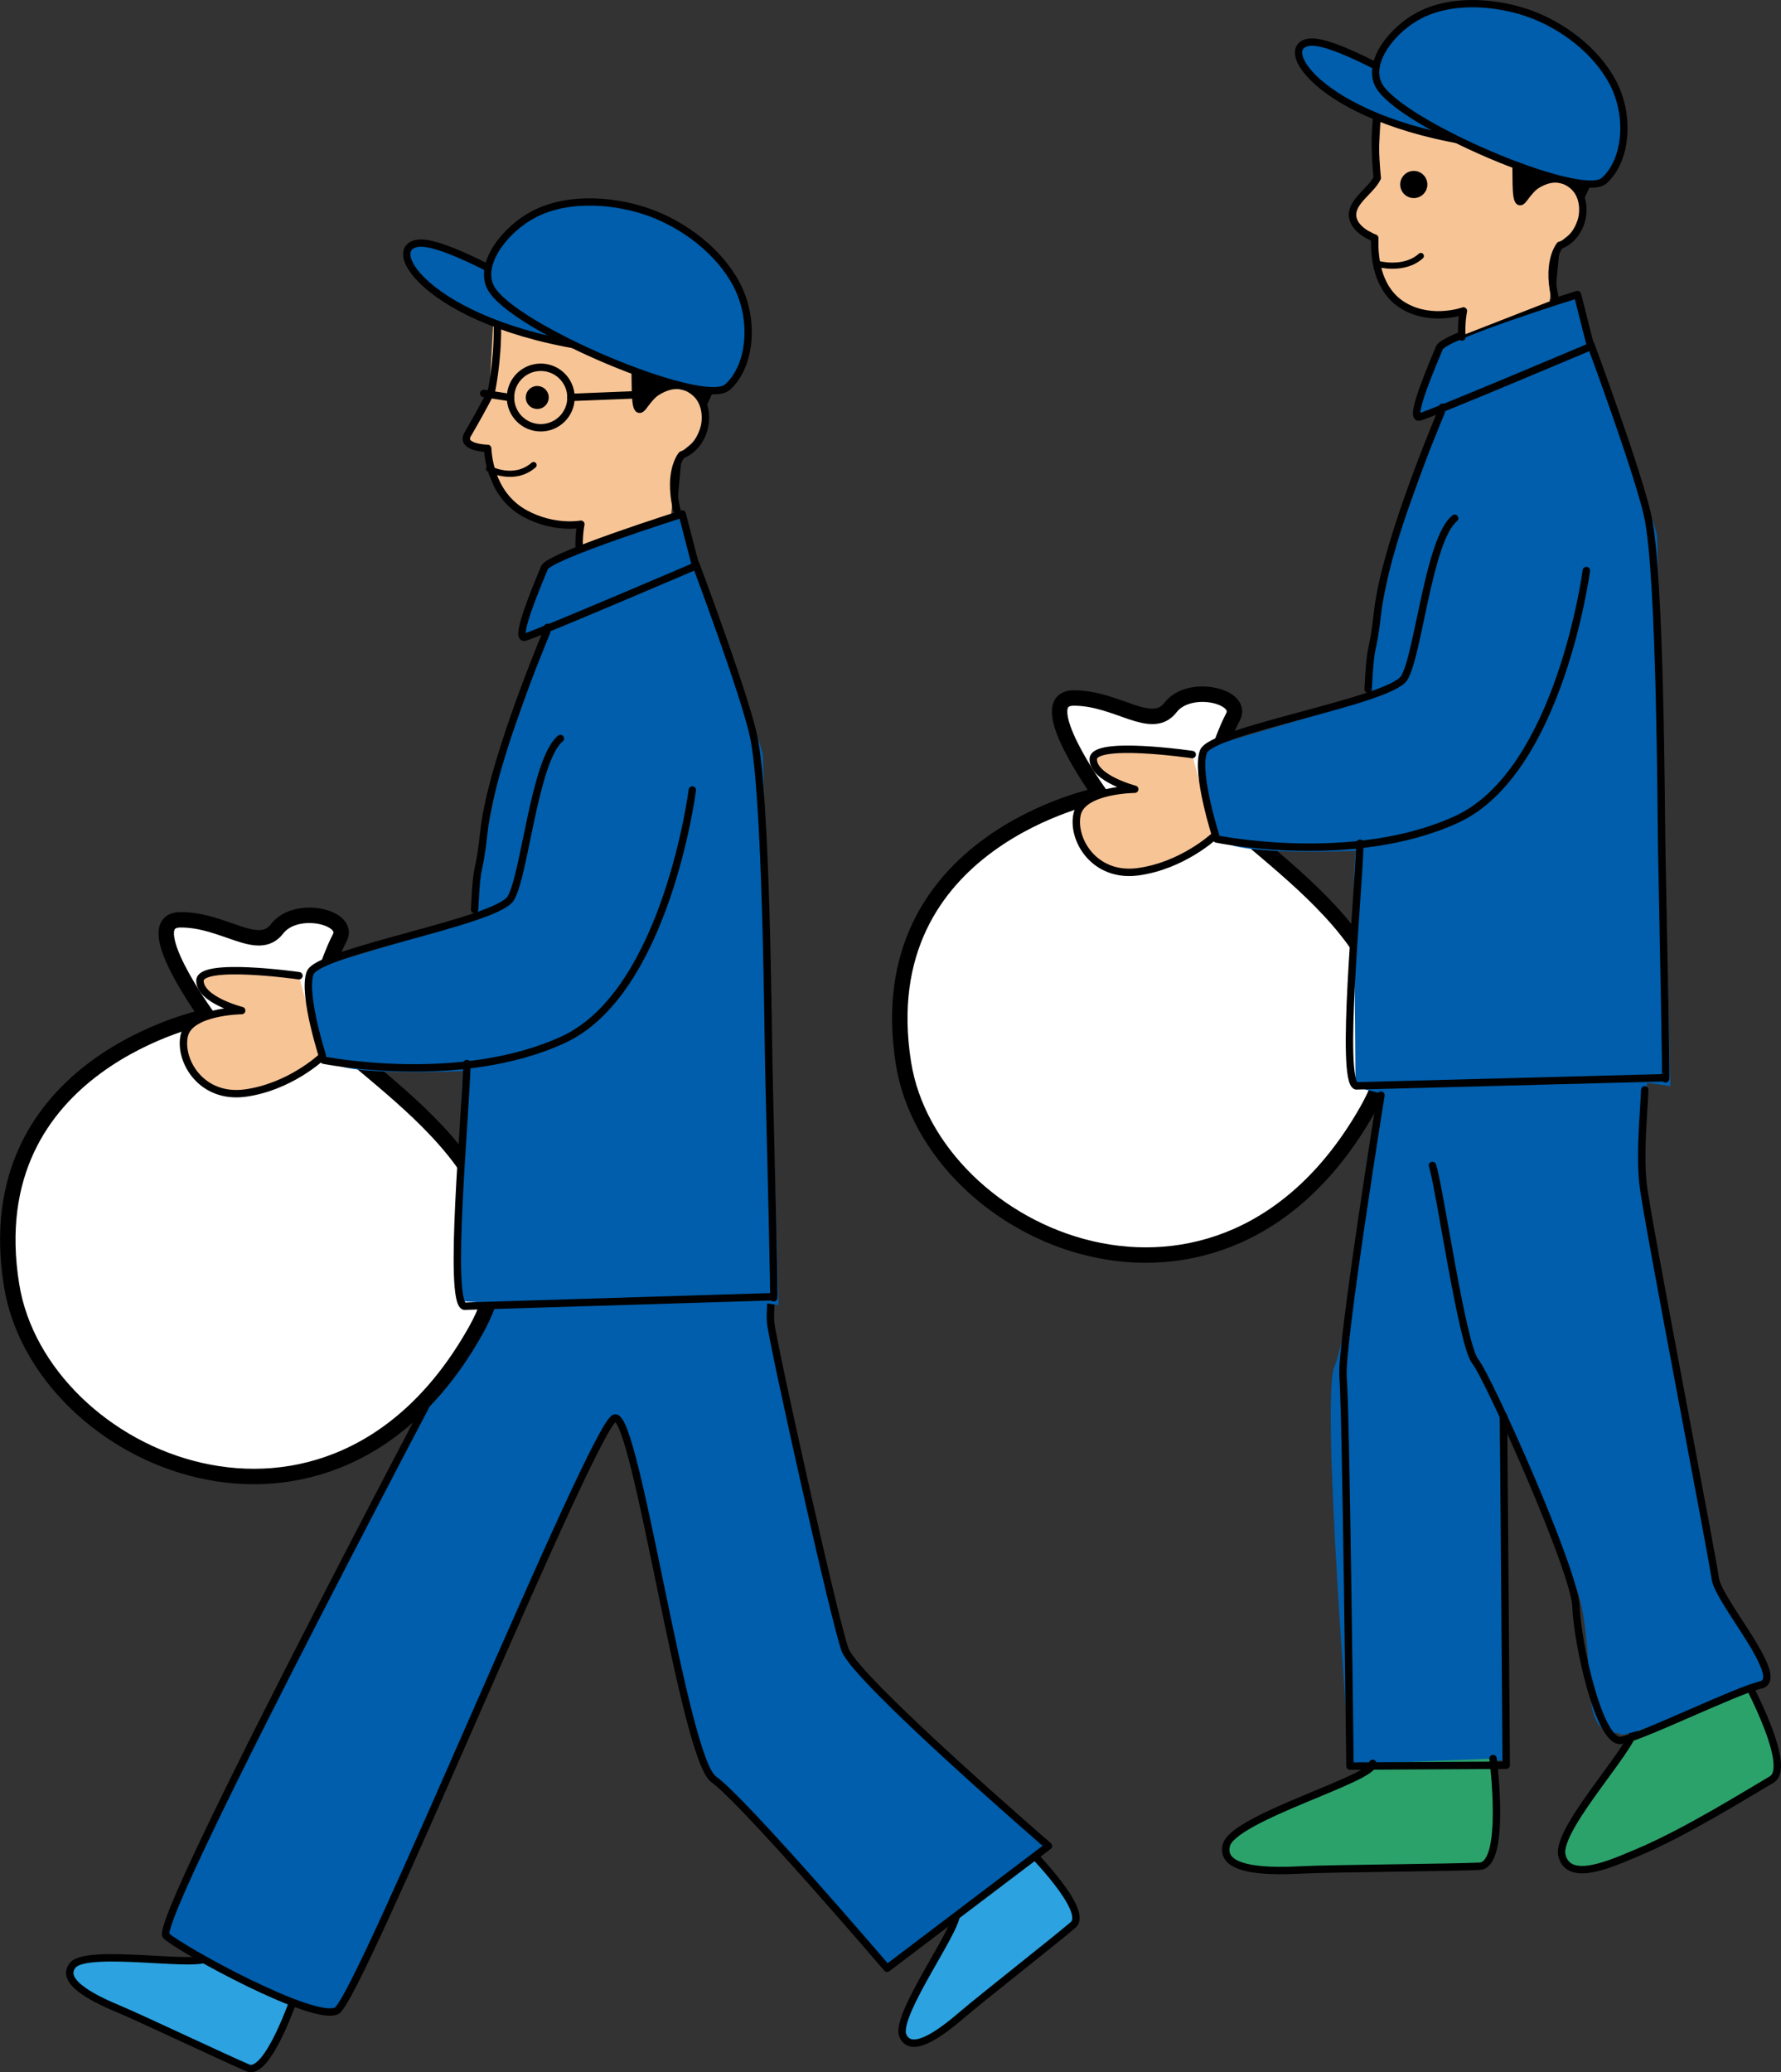
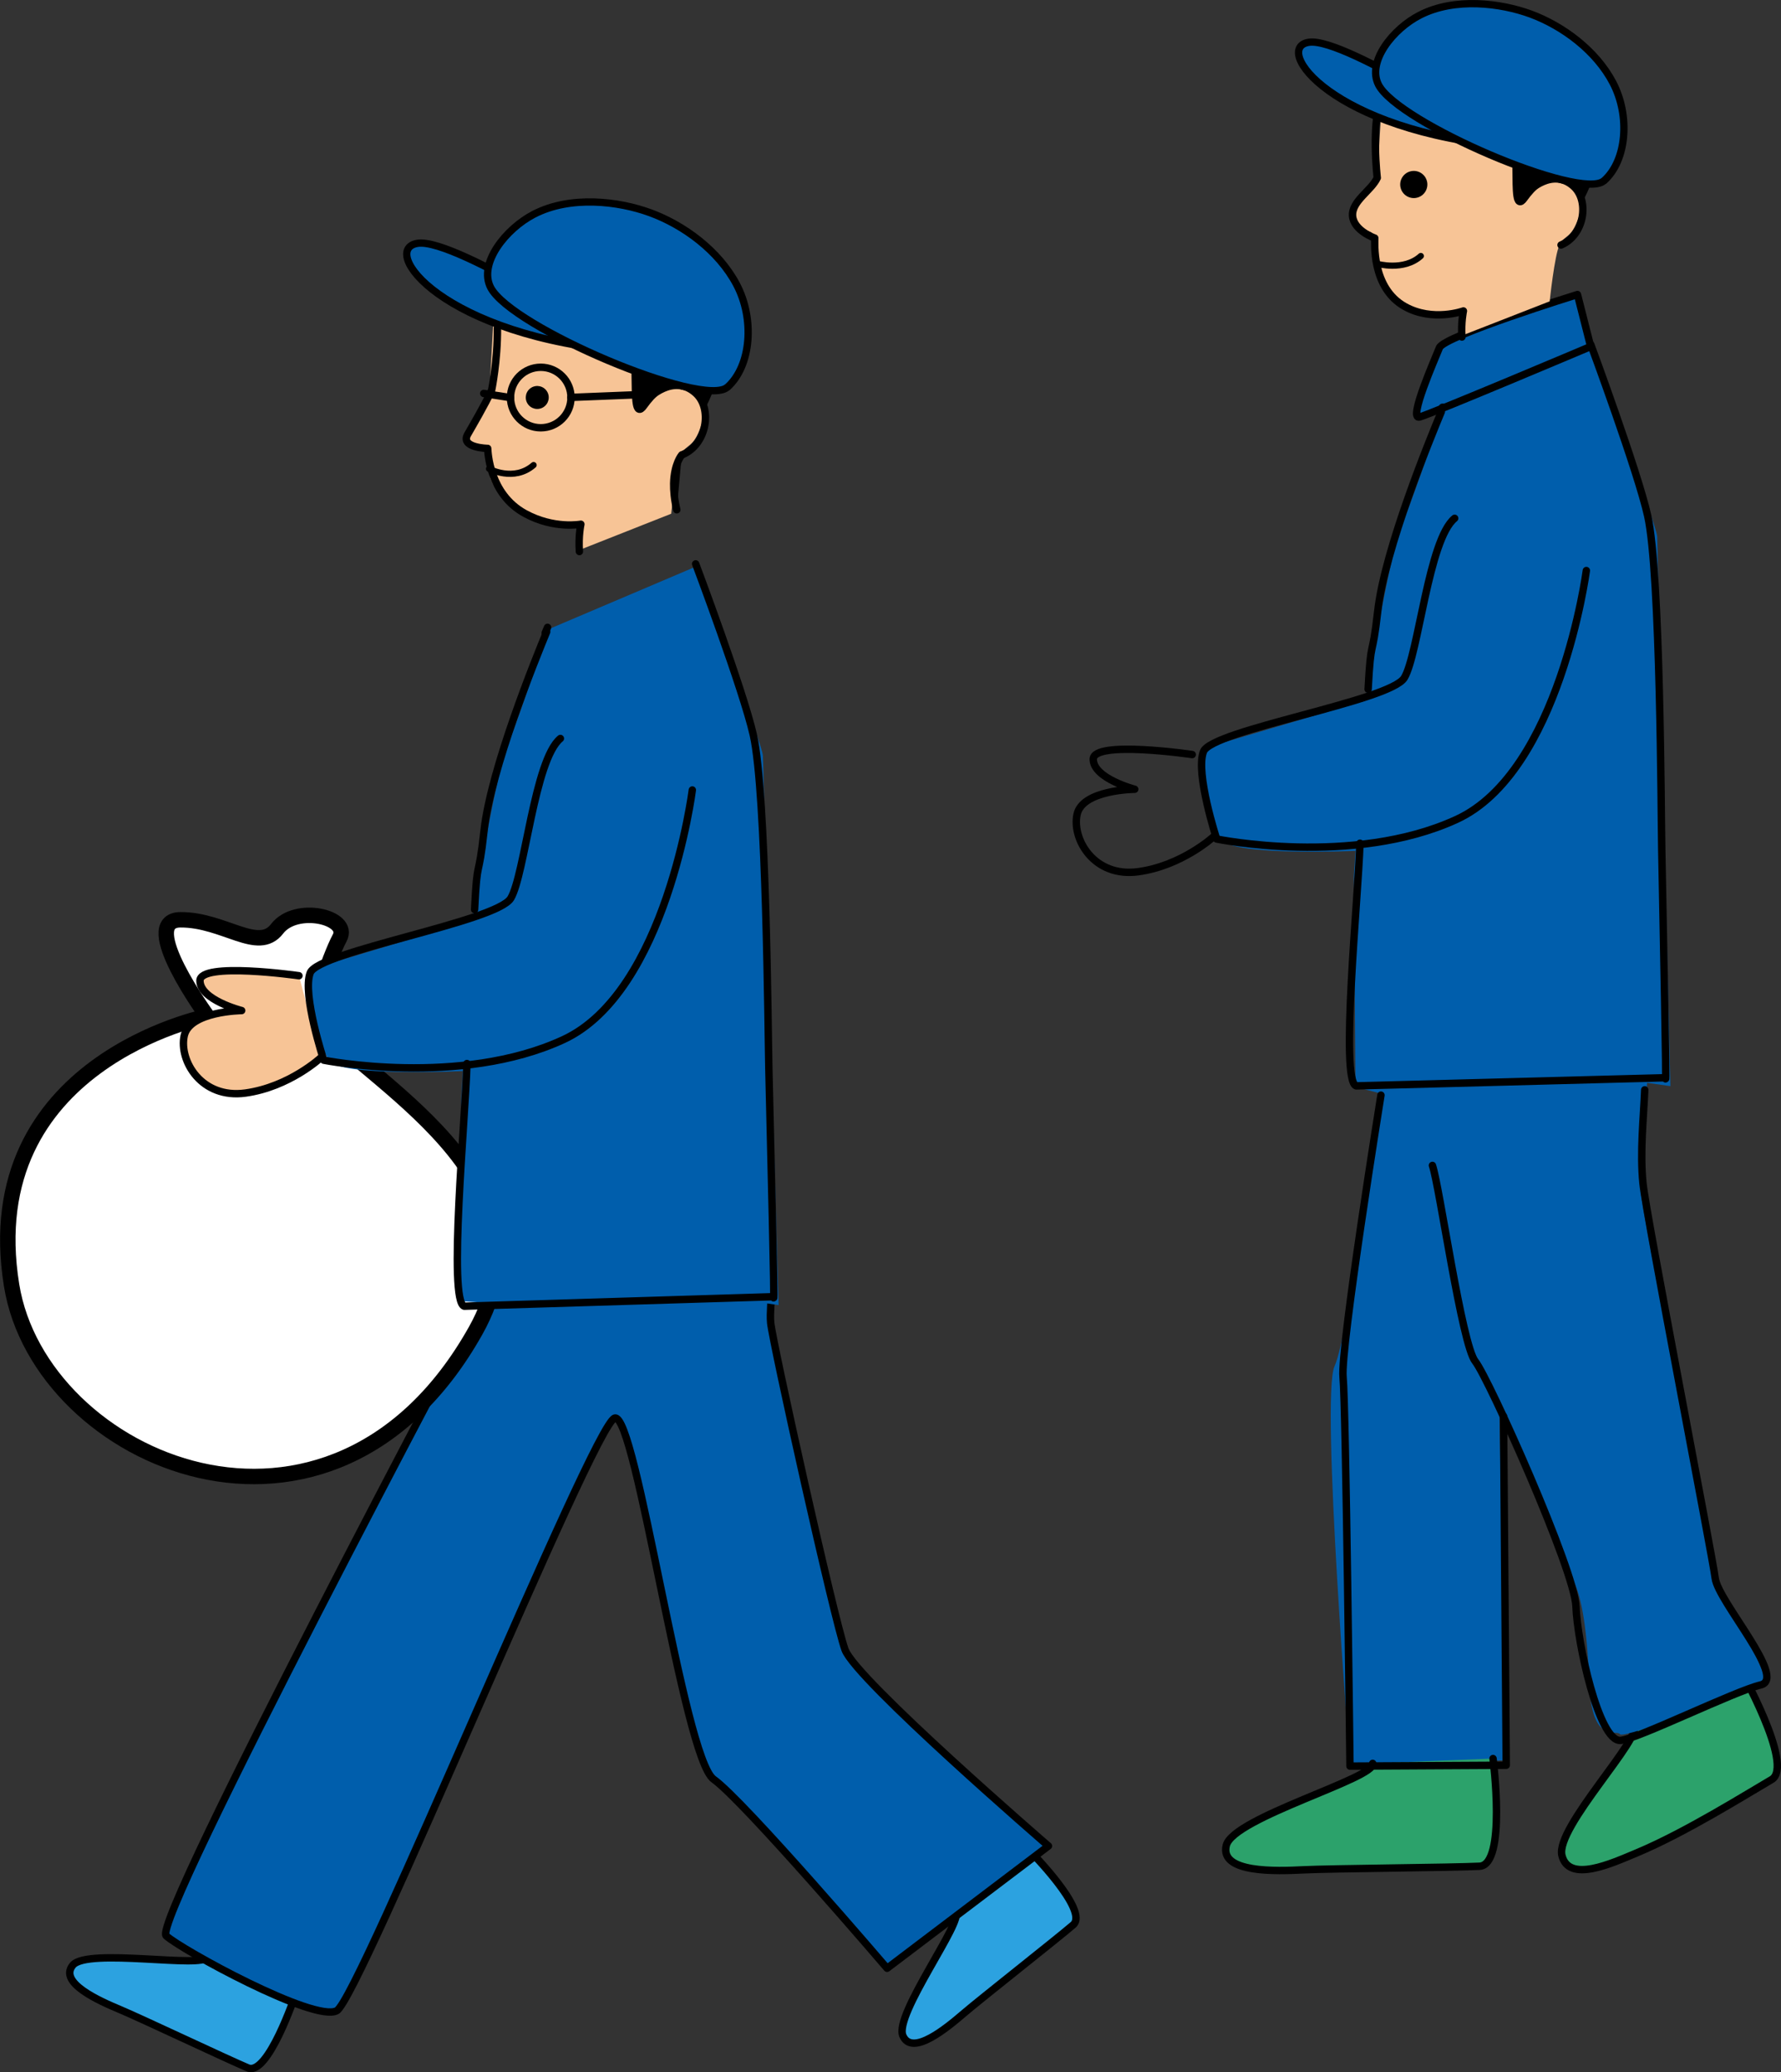
<svg xmlns="http://www.w3.org/2000/svg" viewBox="0 0 144.29 167.8">
  <rect x="0" y="0" width="144.29" height="167.8" fill="#333333" stroke="none" />
  <g>
-     <path d="M97.55,64.36c4.41,5.3,20.18,13.28,13.21,25.55-11.79,20.77-35.34,10.39-37.57-3.85-2.84-18.08,15.96-21.71,15.96-21.71,0,0-5.68-7.83-2.15-7.83,3.53,0,6.29,2.76,7.83,.77,1.53-1.99,5.98-.92,5.06,.77-.92,1.69-2.33,6.29-2.33,6.29Z" fill="#fff" stroke="#000" stroke-linecap="round" stroke-linejoin="round" stroke-width="1.25" />
    <path d="M140.84,134.89s4.59,8.1,2.69,9.21c-1.91,1.11-6.99,4.3-10.93,5.94-2.04,.85-5.51,2.46-6.06,.2-.54-2.26,6.68-9.65,5.81-10.53" fill="#2ca26b" stroke="#000" stroke-linecap="round" stroke-linejoin="round" stroke-width=".6" />
    <path d="M128.78,28.17s5.47,14.3,5.48,15.31c0,1.01,1.07,44.47,1.07,44.47l-1.89-.27s-.52,7.68-.51,8.84c0,1.16,6.04,31.53,6.04,31.53,0,0,4.55,7.79,3.98,8.23s-11.41,4.58-11.7,4.15-2.31,.89-2.5-4.18c-.18-5.07-.78-7.24-1.22-8.1-.44-.87-6.05-13.57-6.05-13.57l.51,27.96-12.6,.53s-2.41-29.97-1.27-32.44,3.88-22.05,3.88-22.05l-2.18-.56-.13-17.09,.13-2.03s-10.02,.45-10.87-.93c-.94-1.51-2.15-7.37-.9-7.53l12.55-3.71s1.89-11.46,2.93-14.08c1.38-3.45,3.36-9.47,3.36-9.47l11.89-4.99Z" fill="#005eac" />
    <path d="M120.96,142.4s1.11,8.61-1.09,8.72c-2.2,.11-12.07,.18-14.27,.29s-6.81,.28-6.25-1.98c.56-2.26,12.22-5.47,11.86-6.64" fill="#2ca26b" stroke="#000" stroke-linecap="round" stroke-linejoin="round" stroke-width=".6" />
-     <path d="M96.59,61.1s-8.03-1.18-8.02,.38,3.36,2.43,3.36,2.43c0,0-4.24,.03-4.67,2.04-.43,2.01,1.38,5.12,4.94,4.64s6.12-2.84,6.12-2.84" fill="#f7c496" />
    <path d="M96.59,61.1s-8.03-1.18-8.02,.38,3.36,2.43,3.36,2.43c0,0-4.24,.03-4.67,2.04-.43,2.01,1.38,5.12,4.94,4.64s6.12-2.84,6.12-2.84" fill="none" stroke="#000" stroke-linecap="round" stroke-linejoin="round" stroke-width=".6" />
    <path d="M127.8,23.85s-10.79,3.35-11.18,4.3c-.38,.95-2.55,5.86-1.62,5.62s13.87-5.71,13.87-5.71l-1.07-4.21Z" fill="#005eac" stroke="#000" stroke-linecap="round" stroke-linejoin="round" stroke-width=".6" />
    <path d="M110.84,55.81c.24-4.44,.32-2.2,.78-6.33,.57-5.05,4.28-14.05,5.15-16.14" fill="none" stroke="#000" stroke-linecap="round" stroke-linejoin="round" stroke-width=".6" />
    <path d="M116.86,32.98s-.07,.16-.19,.45" fill="none" stroke="#000" stroke-linecap="round" stroke-linejoin="round" stroke-width=".6" />
    <path d="M116.05,94.37c.58,1.7,2.39,14.53,3.47,15.87,1.08,1.34,8.06,16.92,8.16,19.84s1.85,10.95,3.6,10.85c1.32-.08,9.27-4,11.36-4.49,2.19-.51-3.44-6.76-3.68-8.64-.24-1.89-5.59-29.39-5.85-31.96-.26-2.57,.05-5.34,.14-7.59" fill="none" stroke="#000" stroke-linecap="round" stroke-linejoin="round" stroke-width=".6" />
    <path d="M111.88,88.68s-3.3,20.5-3.07,22.83c.23,2.33,.56,31.5,.56,31.5l12.66-.07-.22-28.26" fill="none" stroke="#000" stroke-linecap="round" stroke-linejoin="round" stroke-width=".6" />
    <path d="M128.52,46.2s-2.15,16.33-10.53,20.16c-8.38,3.84-19.42,1.58-19.42,1.58,0,0-1.74-5.33-1.07-7.08s15.12-4.08,16.27-5.97c1.15-1.89,1.97-11.2,4.08-12.92" fill="none" stroke="#000" stroke-linecap="round" stroke-linejoin="round" stroke-width=".6" />
    <path d="M128.88,27.9s3.81,10.28,4.61,13.87c1.05,4.73,1.08,24.17,1.14,27.09,.11,6.03,.4,19.76,.3,18.41l-25.06,.66c-1.32-.41,.17-15.22,.31-19.65" fill="none" stroke="#000" stroke-linecap="round" stroke-linejoin="round" stroke-width=".6" />
    <g>
      <path d="M111.91,8.7s3.41-2.42,7.06-1.72c3.64,.7,3.99,4.75,3.99,4.75l.55,4.26s2.79-2.73,3.42-1.59,1.57,1.44,.96,3.22c-.61,1.77-1.13,1.36-1.54,2.2s-.8,4.58-.8,4.58l-7.36,2.87,.19-1.98s-1.87,.43-3.95-.28-3.03-2.47-2.94-4.14-.43-2.08-.43-2.08c0,0-1.77-.51-1.47-1.55s1.96-2.3,1.96-2.3l.37-6.24Z" fill="#f7c496" />
      <path d="M118.44,27.29c-.08-1.2,.12-2.11,.12-2.11,0,0-2.48,.9-4.73-.35-2.75-1.52-2.44-5.26-2.45-5.55,0,0-1.7-.59-1.8-1.79-.09-1.2,1.52-2.05,2-3.09,0,0-.51-4.36,.33-6.43" fill="none" stroke="#000" stroke-linecap="round" stroke-linejoin="round" stroke-width=".6" />
      <path d="M123.8,15.52s1.97-2.02,3.71-.41c1.26,1.17,.86,3.92-1.04,4.73" fill="none" stroke="#000" stroke-linecap="round" stroke-linejoin="round" stroke-width=".6" />
      <circle cx="114.54" cy="14.94" r="1.1" transform="translate(.66 34.28) rotate(-17.07)" />
-       <path d="M126.38,19.86s-.58,.67-.63,2.19c-.02,.56,.04,1.24,.22,2.04" stroke="#000" stroke-linecap="round" stroke-linejoin="round" stroke-width=".6" />
      <path d="M111.57,21.36s2.16,.62,3.54-.63" fill="none" stroke="#000" stroke-linecap="round" stroke-linejoin="round" stroke-width=".5" />
      <path d="M129.32,11.47c.15-2.4-.42-4-3.12-5.63-3.02-1.82-2.11-4.42-3.39-4.61s-1.53,1.12-4.41,2.01c-2.88,.88-6.27,.31-6.54,5.4,0,0,1.61-1.14,3.37-1.34,2.12-.24,5.04,.83,6.86,2.1,1.42,.99,.18,8.29,1.35,6.66,1.48-2.06,3.42-2.82,4.66-.23,0,0,1.07-1.96,1.22-4.36Z" stroke="#000" stroke-linecap="round" stroke-linejoin="round" stroke-width=".66" />
      <g>
        <path d="M122.43,11.88s-13.37-8.88-16.37-8.46c-3,.42,1.76,7.22,16.37,8.46Z" fill="#005eac" stroke="#000" stroke-linecap="round" stroke-linejoin="round" stroke-width=".59" />
        <path d="M129.95,14.64c1.85-1.65,2.13-5.25,.73-7.93-1.37-2.62-4.07-4.61-6.66-5.57-2.42-.89-6.14-1.37-8.98,.08-2.18,1.11-4.31,3.77-3.36,5.64,1.57,3.09,16.41,9.43,18.26,7.78Z" fill="#005eac" stroke="#000" stroke-linecap="round" stroke-linejoin="round" stroke-width=".59" />
      </g>
    </g>
    <g>
      <path d="M23.92,161.55s-2.21,6.58-3.83,5.9-8.75-4.05-10.38-4.73c-1.62-.68-5-2.16-3.81-3.59,1.19-1.43,10.71,.3,10.86-.67" fill="#2ca2e0" stroke="#000" stroke-linecap="round" stroke-linejoin="round" stroke-width=".6" />
      <path d="M83.37,149.81s4.91,4.91,3.57,6.06c-1.34,1.15-7.53,6.02-8.87,7.17-1.34,1.15-4.17,3.51-4.92,1.81-.75-1.7,5.05-9.44,4.24-10.01" fill="#2ca2e0" stroke="#000" stroke-linecap="round" stroke-linejoin="round" stroke-width=".6" />
-       <path d="M38.9,105.51s-26.66,50.12-25.44,51.24c1.22,1.12,12,7.03,13.82,6.07,1.82-.96,20.78-47.46,22.52-47.99,1.73-.53,5.58,27.53,8.02,29.25,2.44,1.73,14.05,15.3,14.05,15.3l13.07-9.9s-15.6-13.47-16.48-15.9c-.88-2.43-5.84-24.72-6.02-26.45-.18-1.74,.76-3.74-1.84-3.64s-21.7,2.01-21.7,2.01Z" fill="#005eac" stroke="#000" stroke-linecap="round" stroke-linejoin="round" stroke-width=".6" />
+       <path d="M38.9,105.51s-26.66,50.12-25.44,51.24c1.22,1.12,12,7.03,13.82,6.07,1.82-.96,20.78-47.46,22.52-47.99,1.73-.53,5.58,27.53,8.02,29.25,2.44,1.73,14.05,15.3,14.05,15.3l13.07-9.9s-15.6-13.47-16.48-15.9c-.88-2.43-5.84-24.72-6.02-26.45-.18-1.74,.76-3.74-1.84-3.64Z" fill="#005eac" stroke="#000" stroke-linecap="round" stroke-linejoin="round" stroke-width=".6" />
      <path d="M25.2,82.27c4.43,5.28,20.24,13.19,13.33,25.49-11.7,20.82-35.29,10.55-37.59-3.68-2.92-18.07,15.86-21.78,15.86-21.78,0,0-5.71-7.8-2.18-7.82,3.53-.02,6.3,2.73,7.83,.73,1.53-2,5.98-.95,5.07,.74s-2.31,6.3-2.31,6.3Z" fill="#fff" stroke="#000" stroke-linecap="round" stroke-linejoin="round" stroke-width="1.25" />
      <path d="M40.01,25.2s3.57-2.55,7.39-1.83c3.82,.72,4.2,4.96,4.2,4.96l.6,4.46s2.91-2.87,3.58-1.68,1.65,1.51,1.02,3.37c-.63,1.86-1.18,1.43-1.61,2.31s-.81,4.81-.81,4.81l-7.7,3.04,.19-2.07s-.55,.3-2.74-.44c-2.19-.74-4.6-2.42-4.51-4.16,.09-1.74-.13-1.69-.13-1.69,0,0-1.79,.05-1.47-1.04s1.63-3.48,1.63-3.48l.36-6.54Z" fill="#f7c496" />
      <path d="M39.42,105.5l-2.34-.16,.3-16.58,.12-2.03s-10.02,.49-10.88-.88c-.94-1.5-2.18-7.36-.93-7.53l12.53-3.77s1.84-11.47,2.87-14.09c1.36-3.45,3.31-9.49,3.31-9.49l11.86-5.04s5.54,14.27,5.55,15.29,1.27,44.46,1.27,44.46l-1.89-.27" fill="#005eac" />
      <path d="M24.22,79.01s-8.04-1.15-8.02,.41c.02,1.56,3.38,2.41,3.38,2.41,0,0-4.24,.05-4.66,2.06-.42,2.01,1.4,5.11,4.96,4.62,3.56-.49,6.11-2.86,6.11-2.86" fill="#f7c496" />
      <path d="M24.22,79.01s-8.04-1.15-8.02,.41c.02,1.56,3.38,2.41,3.38,2.41,0,0-4.24,.05-4.66,2.06-.42,2.01,1.4,5.11,4.96,4.62,3.56-.49,6.11-2.86,6.11-2.86" fill="none" stroke="#000" stroke-linecap="round" stroke-linejoin="round" stroke-width=".6" />
      <path d="M46.94,44.66c-.09-1.26,.12-2.21,.12-2.21,0,0-2.17,.42-4.53-.87-2.89-1.58-3-4.97-3.02-5.27,0,0-2.25-.04-1.62-1.14,.28-.49,1.45-2.48,1.94-3.57,0,0,.49-2.38,.47-5.04" fill="none" stroke="#000" stroke-linecap="round" stroke-linejoin="round" stroke-width=".6" />
      <path d="M52.5,32.3s2.05-2.13,3.88-.45c1.33,1.22,.92,4.1-1.07,4.96" fill="none" stroke="#000" stroke-linecap="round" stroke-linejoin="round" stroke-width=".6" />
      <circle cx="43.53" cy="32.19" r=".93" transform="translate(-10.44 27.86) rotate(-31.9)" />
      <path d="M55.23,36.84s-.61,.7-.65,2.3c-.01,.59,.05,1.3,.25,2.14" stroke="#000" stroke-linecap="round" stroke-linejoin="round" stroke-width=".6" />
-       <path d="M55.27,41.62s-10.78,3.4-11.16,4.35c-.38,.95-2.52,5.87-1.59,5.63,.93-.25,13.84-5.77,13.84-5.77l-1.09-4.21Z" fill="#005eac" stroke="#000" stroke-linecap="round" stroke-linejoin="round" stroke-width=".6" />
      <path d="M38.45,73.65c.22-4.44,.31-2.2,.76-6.33,.54-5.06,4.22-14.07,5.08-16.16" fill="none" stroke="#000" stroke-linecap="round" stroke-linejoin="round" stroke-width=".6" />
      <path d="M44.36,50.8s-.07,.16-.19,.45" fill="none" stroke="#000" stroke-linecap="round" stroke-linejoin="round" stroke-width=".6" />
      <path d="M56.09,63.97s-2.08,16.34-10.44,20.21c-8.36,3.87-19.42,1.67-19.42,1.67,0,0-1.76-5.33-1.1-7.07,.66-1.75,15.1-4.14,16.25-6.04,1.14-1.9,1.92-11.21,4.02-12.94" fill="none" stroke="#000" stroke-linecap="round" stroke-linejoin="round" stroke-width=".6" />
      <path d="M56.36,45.66s3.86,10.26,4.67,13.85c1.07,4.73,1.19,24.16,1.26,27.08,.14,6.03,.49,19.76,.38,18.41l-25.06,.77c-1.32-.41,.1-15.22,.22-19.65" fill="none" stroke="#000" stroke-linecap="round" stroke-linejoin="round" stroke-width=".6" />
      <path d="M58.27,28.03c.14-2.51-.46-4.19-3.3-5.89-3.17-1.9-2.23-4.62-3.57-4.81s-1.6,1.19-4.62,2.13c-3.02,.94-6.57,.36-6.83,5.69,0,0,1.69-1.2,3.52-1.42,2.22-.27,5.29,.85,7.2,2.16,1.49,1.03,.22,8.69,1.45,6.97,1.54-2.16,3.57-2.98,4.88-.27,0,0,1.11-2.06,1.26-4.57Z" stroke="#000" stroke-linecap="round" stroke-linejoin="round" stroke-width=".66" />
      <g>
        <path d="M51.05,28.49s-14.05-9.25-17.2-8.79c-3.15,.46,1.87,7.56,17.2,8.79Z" fill="#005eac" stroke="#000" stroke-linecap="round" stroke-linejoin="round" stroke-width=".59" />
        <path d="M58.94,31.35c1.93-1.74,2.21-5.52,.73-8.32-1.45-2.74-4.29-4.82-7.01-5.81-2.54-.93-6.44-1.41-9.41,.13-2.28,1.18-4.5,3.98-3.5,5.93,1.66,3.23,17.25,9.81,19.18,8.07Z" fill="#005eac" stroke="#000" stroke-linecap="round" stroke-linejoin="round" stroke-width=".59" />
      </g>
      <circle cx="43.81" cy="32.19" r="2.45" fill="none" stroke="#000" stroke-linecap="round" stroke-linejoin="round" stroke-width=".6" />
      <line x1="41.36" y1="32.2" x2="39.19" y2="31.86" fill="none" stroke="#000" stroke-linecap="round" stroke-linejoin="round" stroke-width=".6" />
      <line x1="46.25" y1="32.18" x2="51.99" y2="31.95" fill="none" stroke="#000" stroke-linecap="round" stroke-linejoin="round" stroke-width=".6" />
      <path d="M39.62,37.96s2.01,1.09,3.61-.3" fill="none" stroke="#000" stroke-linecap="round" stroke-linejoin="round" stroke-width=".5" />
    </g>
  </g>
</svg>